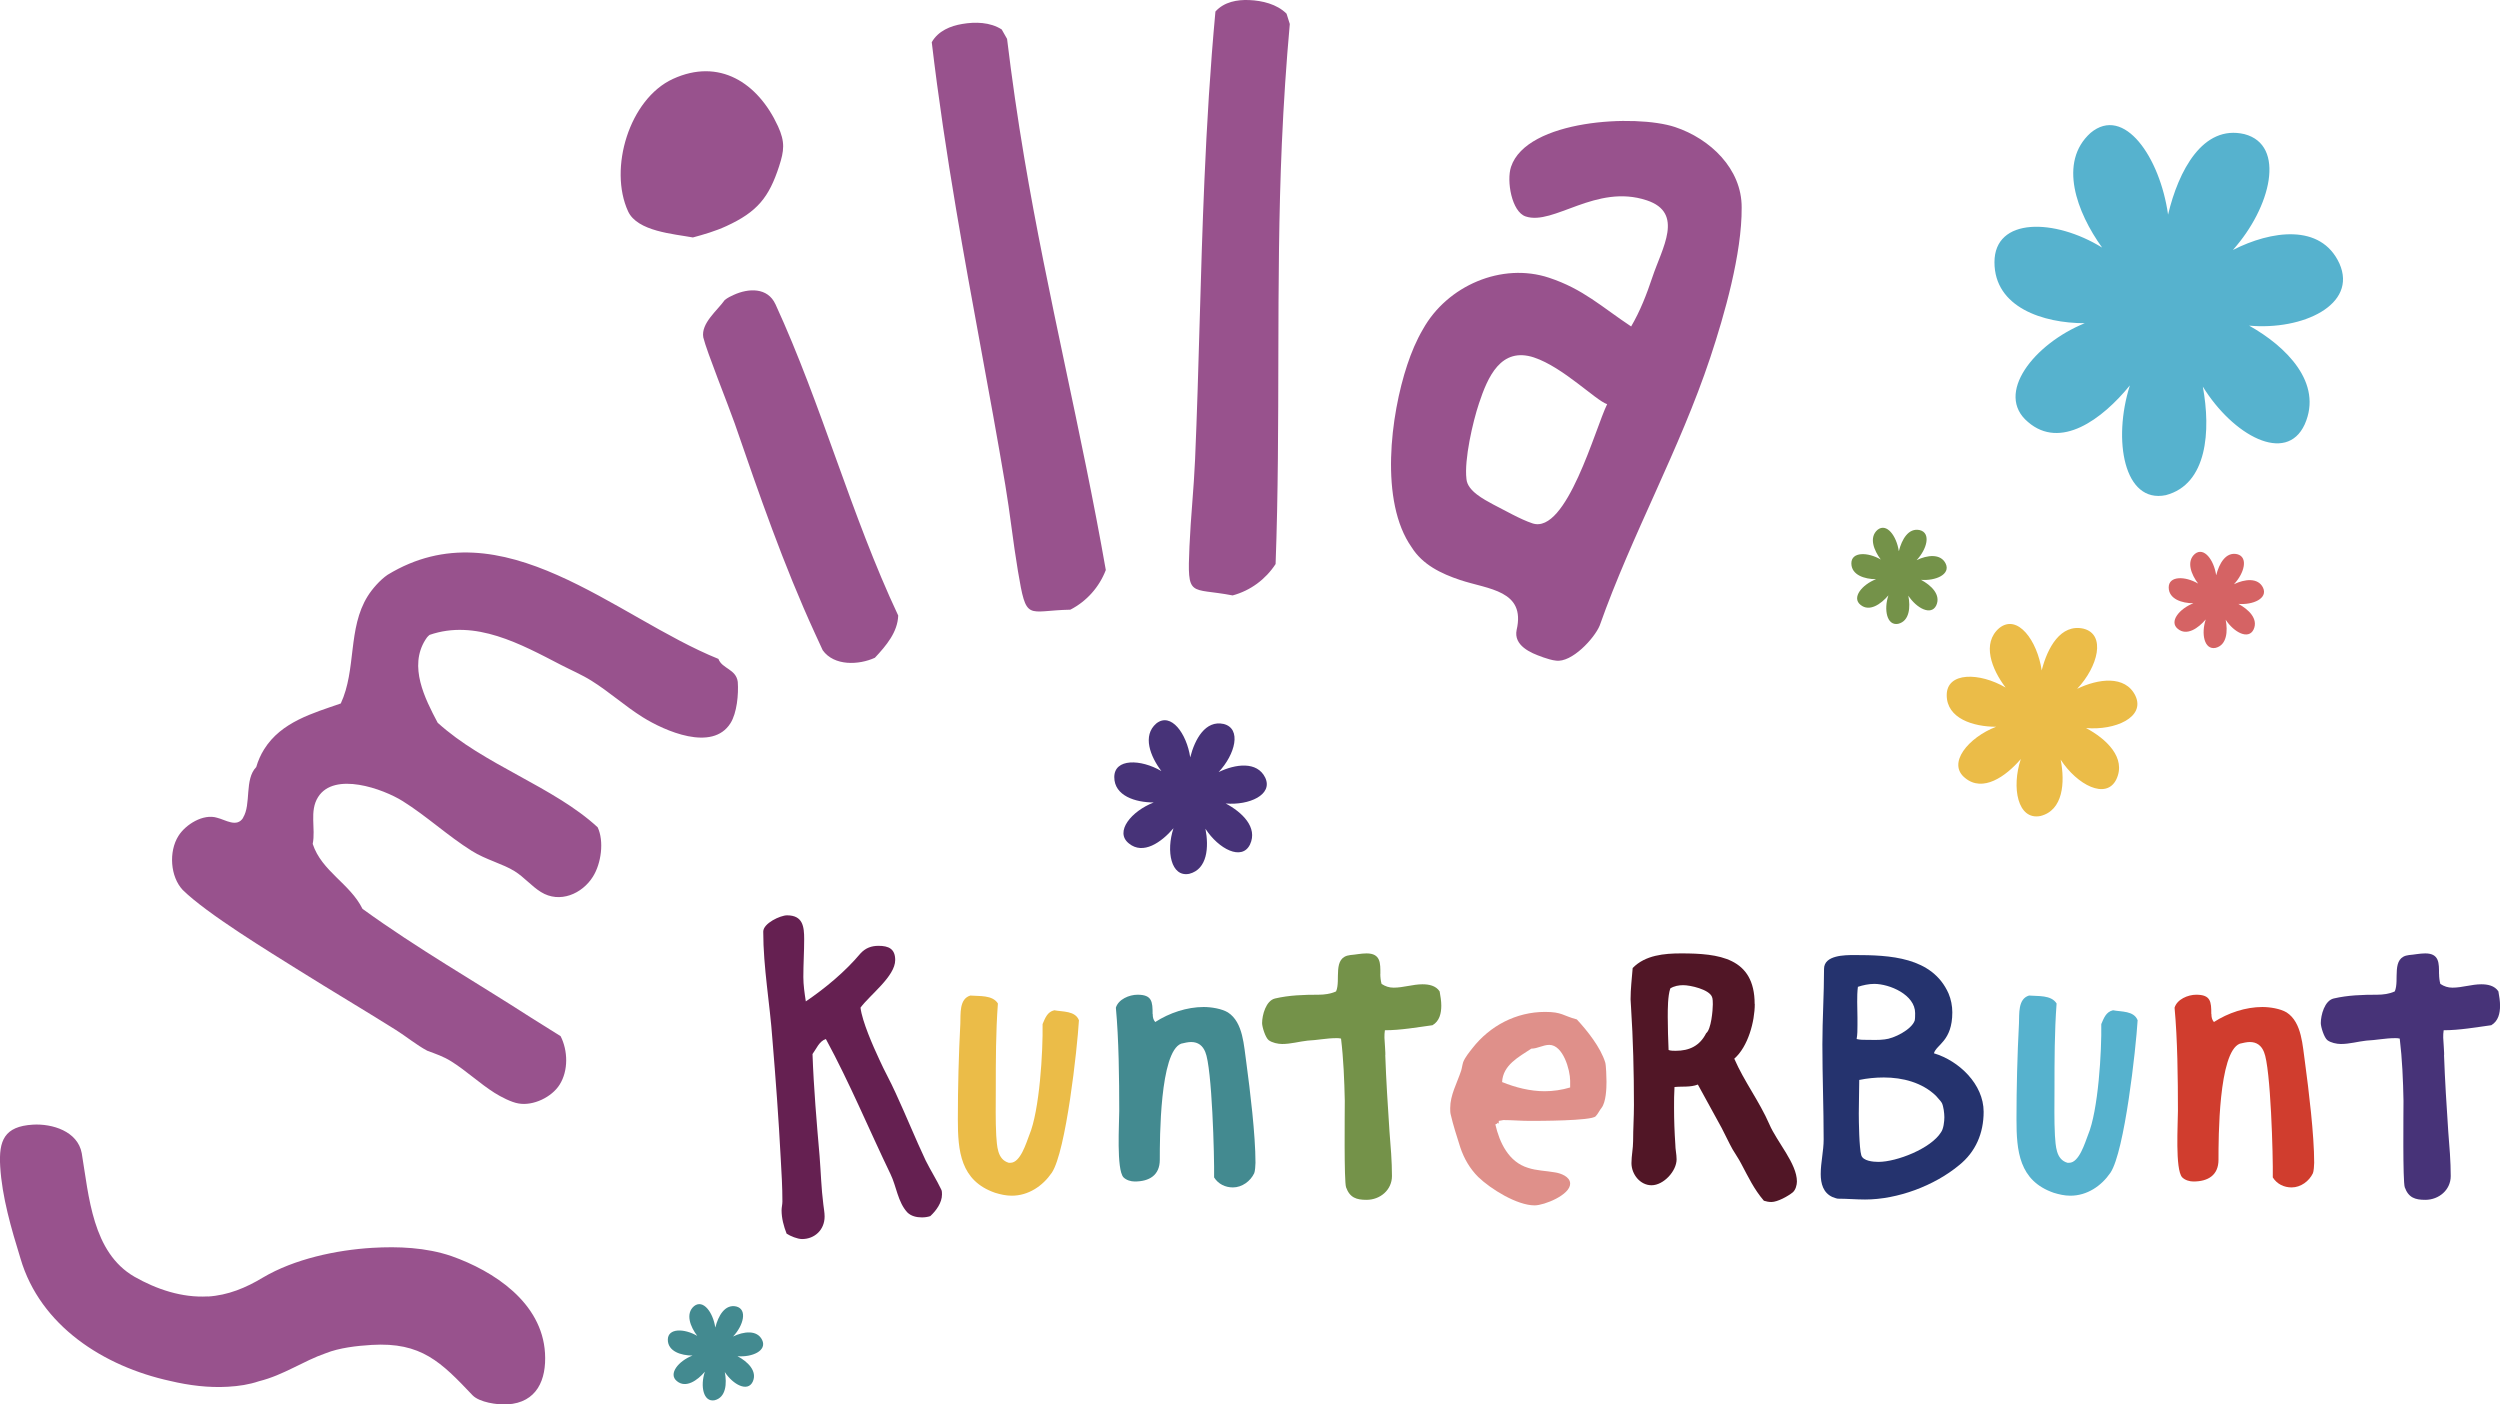
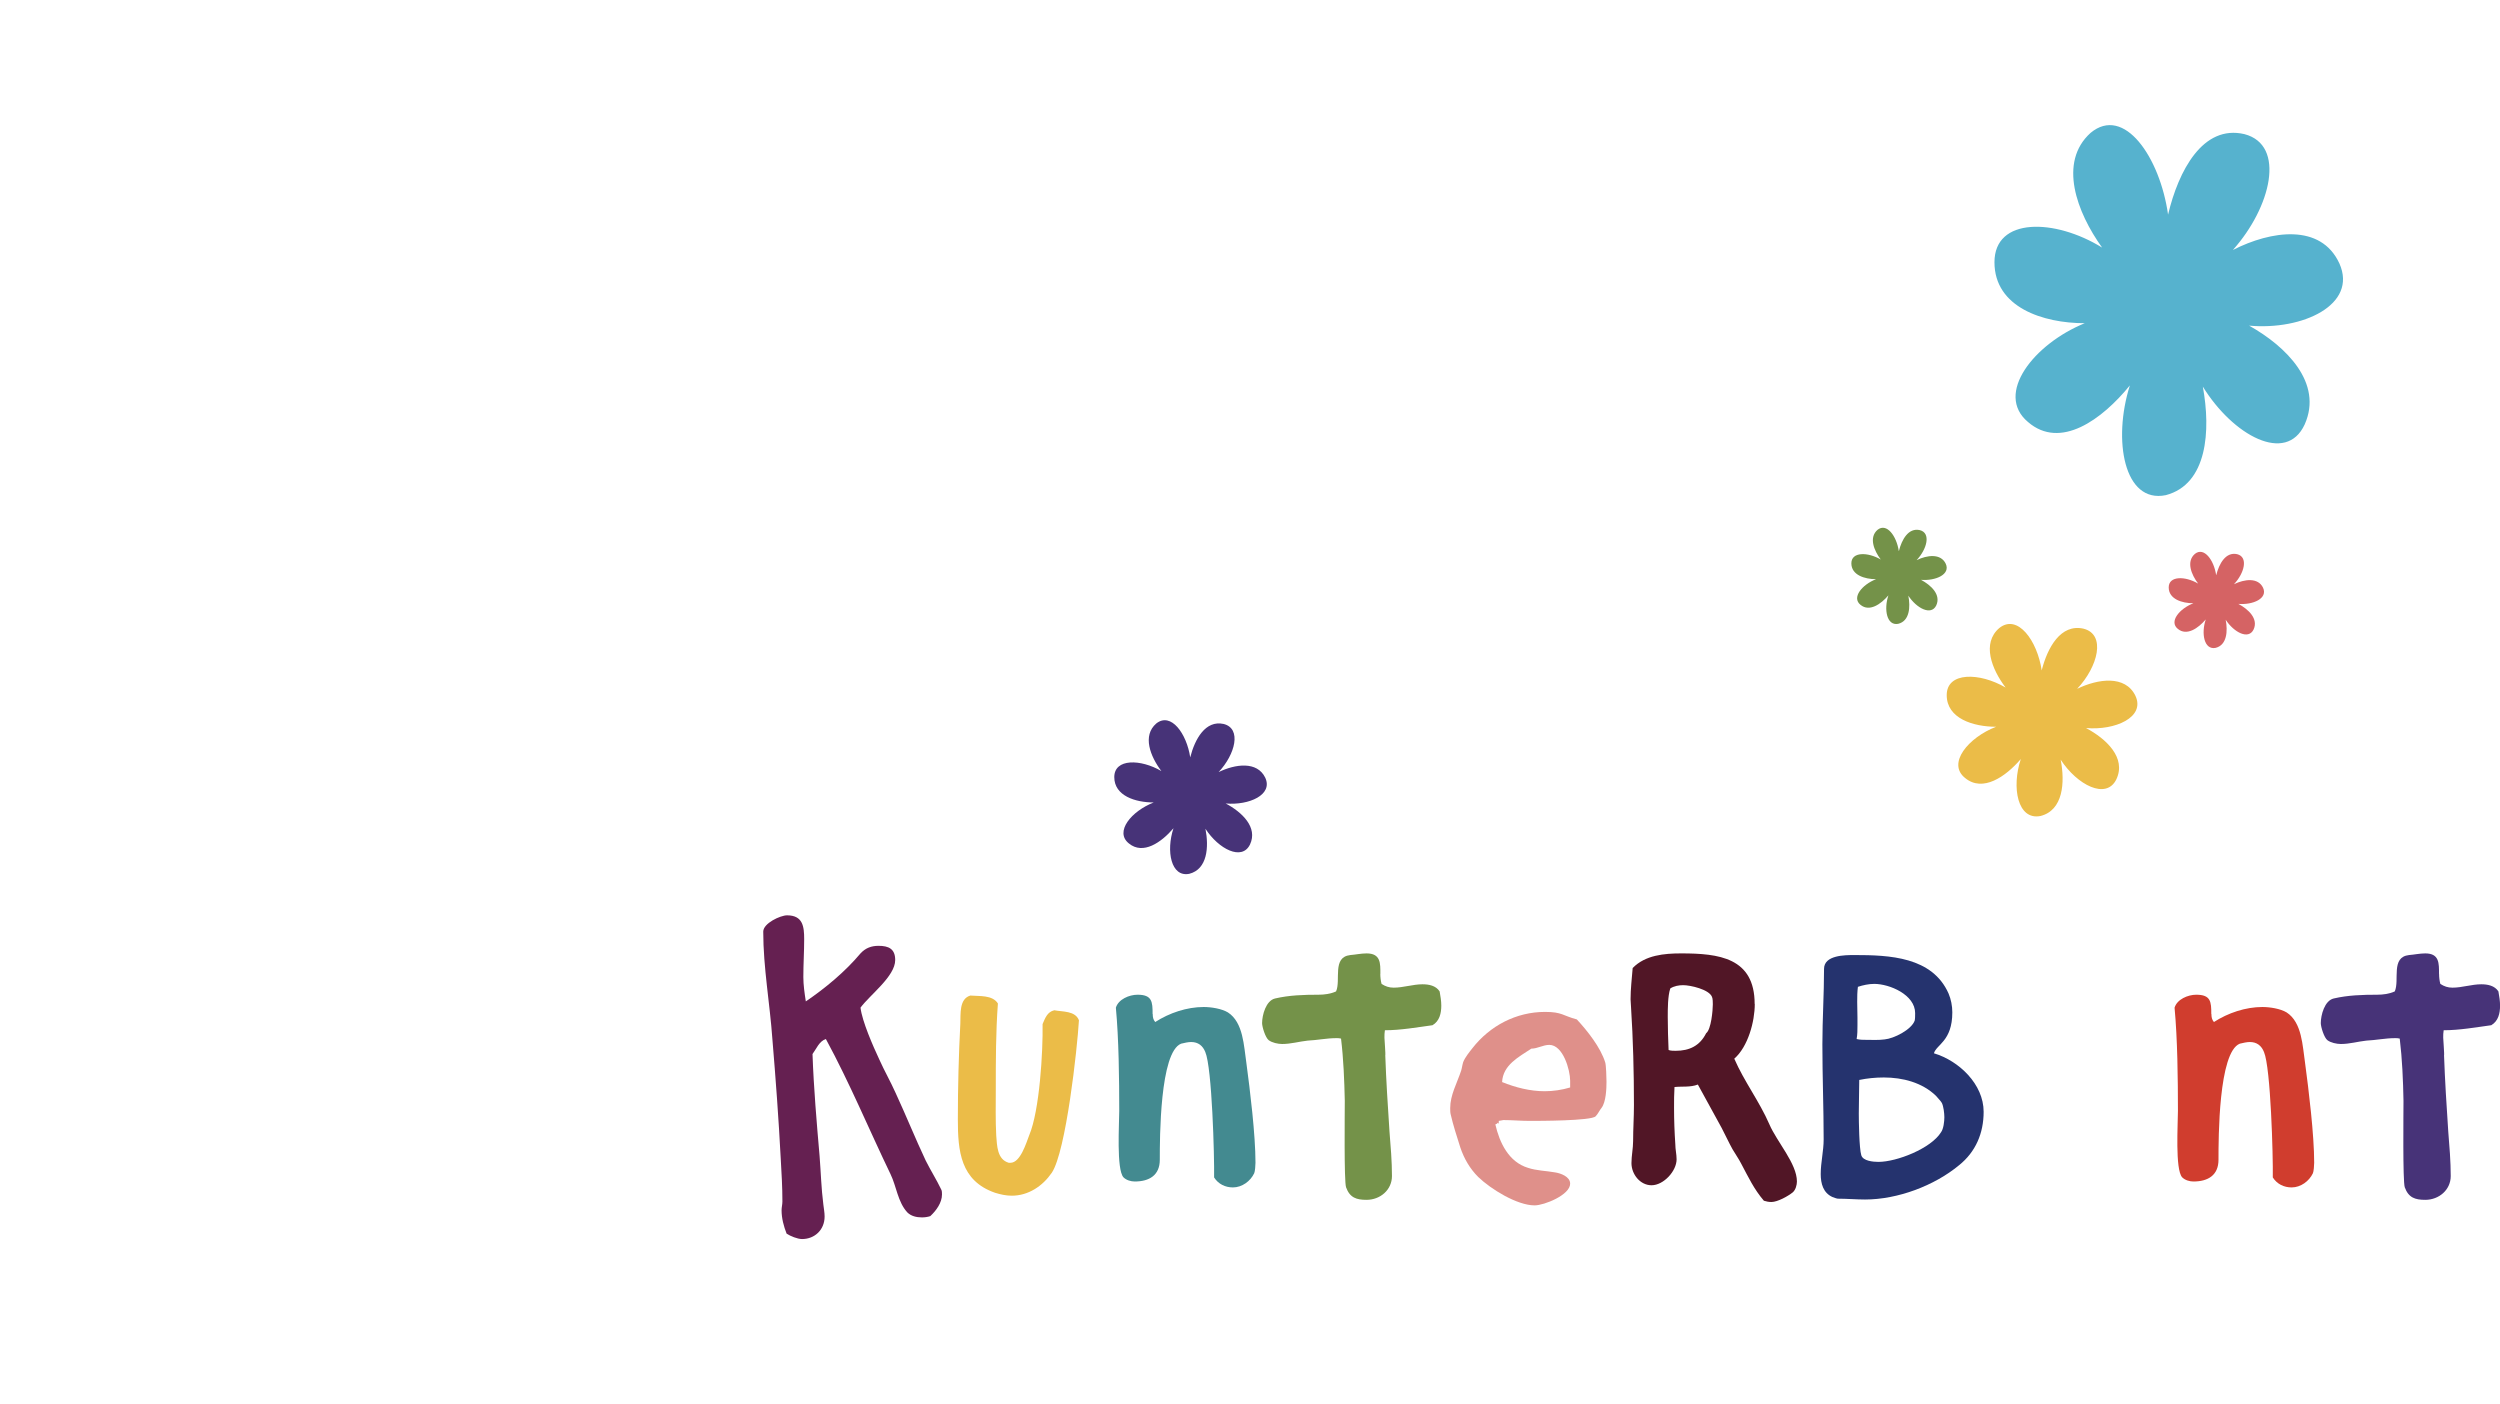
<svg xmlns="http://www.w3.org/2000/svg" id="Ebene_1" data-name="Ebene 1" viewBox="0 0 392.7 220.61">
  <defs>
    <style>
      .cls-1 {
        fill: #df908a;
      }

      .cls-1, .cls-2, .cls-3, .cls-4, .cls-5, .cls-6, .cls-7, .cls-8, .cls-9, .cls-10, .cls-11, .cls-12 {
        stroke-width: 0px;
      }

      .cls-2 {
        fill: #25336e;
      }

      .cls-3 {
        fill: #56b2ce;
      }

      .cls-4 {
        fill: #438a90;
      }

      .cls-5 {
        fill: #749249;
      }

      .cls-6 {
        fill: #98528d;
      }

      .cls-7 {
        fill: #511626;
      }

      .cls-8 {
        fill: #d56364;
      }

      .cls-9 {
        fill: #652051;
      }

      .cls-10 {
        fill: #473378;
      }

      .cls-11 {
        fill: #ebbc48;
      }

      .cls-12 {
        fill: #d03d2e;
      }
    </style>
  </defs>
  <path class="cls-3" d="m340.56,33.71c1.64-6.9,5.46-14.18,12-12.64,6.55,1.72,4.18,11.49-1.82,18.2,6-3.06,13.82-4.21,16.73,2.11,2.91,6.51-5.82,10.54-14.18,9.77,5.82,3.26,11.64,9,8.73,15.52-2.91,6.32-11.28,1.72-16-5.94,1.27,6.9.73,15.33-5.82,17.05-6.55,1.34-8.37-8.62-5.64-17.24-4.37,5.37-10.91,10.15-16,5.75-5.27-4.41.91-12.26,8.91-15.52-6.55,0-14.18-2.49-14.18-9.58s9.46-6.9,16.91-2.3c-4-5.56-6.91-13.41-1.82-18.01,5.27-4.41,10.91,3.83,12.18,12.83h0Z" />
  <path class="cls-11" d="m320.71,105.31c.9-3.58,2.98-7.36,6.56-6.56,3.58.9,2.29,5.97-.99,9.45,3.28-1.59,7.56-2.19,9.15,1.09,1.59,3.38-3.18,5.47-7.76,5.07,3.18,1.69,6.36,4.67,4.77,8.05-1.59,3.28-6.17.89-8.75-3.08.7,3.58.4,7.96-3.18,8.85-3.58.7-4.57-4.48-3.08-8.95-2.39,2.78-5.97,5.27-8.75,2.98-2.88-2.29.5-6.36,4.87-8.05-3.58,0-7.76-1.29-7.76-4.97s5.17-3.58,9.25-1.19c-2.19-2.88-3.78-6.96-.99-9.35,2.88-2.29,5.97,1.99,6.66,6.66h0Z" />
  <path class="cls-8" d="m348.13,90.33c.45-1.79,1.49-3.68,3.28-3.28,1.79.45,1.14,2.98-.5,4.72,1.64-.8,3.78-1.09,4.57.55.79,1.69-1.59,2.73-3.88,2.54,1.59.85,3.18,2.34,2.39,4.03-.8,1.64-3.08.45-4.38-1.54.35,1.79.2,3.98-1.59,4.42-1.79.35-2.29-2.24-1.54-4.47-1.19,1.39-2.98,2.64-4.38,1.49-1.44-1.14.25-3.18,2.44-4.03-1.79,0-3.88-.65-3.88-2.49s2.59-1.79,4.62-.6c-1.09-1.44-1.89-3.48-.5-4.67,1.44-1.14,2.98.99,3.33,3.33h0Z" />
  <path class="cls-5" d="m298.28,86.55c.45-1.79,1.49-3.68,3.28-3.28,1.79.45,1.14,2.98-.5,4.72,1.64-.8,3.78-1.09,4.57.55.8,1.69-1.59,2.73-3.88,2.54,1.59.85,3.18,2.34,2.39,4.03-.8,1.64-3.08.45-4.38-1.54.35,1.79.2,3.98-1.59,4.42-1.79.35-2.29-2.24-1.54-4.47-1.19,1.39-2.98,2.64-4.38,1.49-1.44-1.14.25-3.18,2.44-4.03-1.79,0-3.88-.65-3.88-2.49s2.58-1.79,4.62-.6c-1.09-1.44-1.89-3.48-.5-4.67,1.44-1.14,2.98.99,3.33,3.33h0Z" />
  <path class="cls-10" d="m186.96,118.97c.72-2.86,2.39-5.89,5.25-5.25,2.86.72,1.83,4.77-.79,7.56,2.62-1.27,6.04-1.75,7.32.87,1.27,2.7-2.55,4.38-6.21,4.06,2.55,1.35,5.09,3.74,3.82,6.44-1.27,2.62-4.93.72-7-2.47.56,2.86.32,6.36-2.55,7.08-2.86.56-3.66-3.58-2.47-7.16-1.91,2.23-4.77,4.22-7,2.39-2.31-1.83.4-5.09,3.9-6.44-2.86,0-6.2-1.03-6.2-3.98s4.14-2.86,7.4-.95c-1.75-2.31-3.02-5.57-.8-7.48,2.31-1.83,4.77,1.59,5.33,5.33h0Z" />
-   <path class="cls-4" d="m112.37,208.5c.45-1.79,1.49-3.68,3.28-3.28,1.79.45,1.14,2.98-.5,4.72,1.64-.8,3.78-1.09,4.57.55.8,1.69-1.59,2.74-3.88,2.54,1.59.84,3.18,2.34,2.39,4.03-.8,1.64-3.08.45-4.38-1.54.35,1.79.2,3.98-1.59,4.43-1.79.35-2.29-2.24-1.54-4.48-1.19,1.39-2.98,2.63-4.38,1.49-1.44-1.14.25-3.18,2.44-4.03-1.79,0-3.88-.65-3.88-2.49s2.58-1.79,4.62-.6c-1.09-1.44-1.89-3.48-.5-4.67,1.44-1.14,2.98.99,3.33,3.33h0Z" />
-   <path class="cls-10" d="m383.12,152.97c0-1.64.07-3.21-2.16-3.21-.85,0-1.77.2-2.56.26-2.89.33-1.44,3.94-2.23,5.71-.85.39-1.84.52-2.76.52-2.3,0-4.59.07-6.83.59-1.44.33-2.03,2.62-2.03,3.87,0,.59.52,2.3,1.05,2.69.52.39,1.44.59,2.1.59,1.38,0,2.69-.39,4-.53,1.51-.07,3.02-.39,4.53-.39.26,0,.46,0,.72.07.39,3.22.53,6.56.59,9.78,0,1.77-.13,12.6.2,13.58.59,1.64,1.64,1.97,3.22,1.97,2.16,0,4-1.57,4-3.74,0-2.3-.2-4.66-.39-7.02-.26-3.94-.52-7.94-.66-11.94.07-.07-.13-2.49-.13-2.76,0-.39,0-.79.07-1.18,2.49,0,5.05-.46,7.48-.79,1.12-.66,1.38-1.9,1.38-3.08,0-.72-.13-1.51-.26-2.23-.59-.92-1.71-1.12-2.69-1.12-1.51,0-3.02.53-4.53.53-.72,0-1.31-.2-1.9-.59-.13-.46-.2-1.05-.2-1.58h0Z" />
+   <path class="cls-10" d="m383.12,152.97c0-1.64.07-3.21-2.16-3.21-.85,0-1.77.2-2.56.26-2.89.33-1.44,3.94-2.23,5.71-.85.39-1.84.52-2.76.52-2.3,0-4.59.07-6.83.59-1.44.33-2.03,2.62-2.03,3.87,0,.59.52,2.3,1.05,2.69.52.39,1.44.59,2.1.59,1.38,0,2.69-.39,4-.53,1.51-.07,3.02-.39,4.53-.39.26,0,.46,0,.72.07.39,3.22.53,6.56.59,9.78,0,1.77-.13,12.6.2,13.58.59,1.64,1.64,1.97,3.22,1.97,2.16,0,4-1.57,4-3.74,0-2.3-.2-4.66-.39-7.02-.26-3.94-.52-7.94-.66-11.94.07-.07-.13-2.49-.13-2.76,0-.39,0-.79.07-1.18,2.49,0,5.05-.46,7.48-.79,1.12-.66,1.38-1.9,1.38-3.08,0-.72-.13-1.51-.26-2.23-.59-.92-1.71-1.12-2.69-1.12-1.51,0-3.02.53-4.53.53-.72,0-1.31-.2-1.9-.59-.13-.46-.2-1.05-.2-1.58Z" />
  <path class="cls-12" d="m347.35,159.27c0-1.9-.07-3.02-2.36-3.02-1.31,0-3.02.72-3.41,2.04.46,4.92.53,11.16.53,16.21,0,1.97-.46,9.19.66,10.43.46.46,1.18.66,1.77.66,2.3,0,3.94-.99,3.94-3.41,0-3.35,0-16.93,3.35-18.24.53-.13,1.12-.26,1.57-.26,1.12,0,1.84.59,2.23,1.58,1.05,2.43,1.44,16.4,1.38,19.69.66,1.05,1.77,1.57,2.95,1.57,1.44,0,2.76-.98,3.35-2.23.13-.26.2-1.31.2-1.64,0-4.4-.85-11.35-1.44-15.75-.39-2.56-.46-6.3-2.89-7.87-.98-.59-2.62-.85-3.81-.85-2.62,0-5.38.92-7.61,2.36-.33-.39-.39-.79-.39-1.25h0Z" />
-   <path class="cls-3" d="m323.05,157.63c-.85-1.38-2.95-1.12-4.33-1.25-1.77.53-1.51,2.89-1.58,4.4-.26,4.99-.39,10.04-.39,15.03s.39,9.65,5.84,11.55c.85.26,1.71.46,2.62.46,2.62,0,4.86-1.51,6.3-3.61,2.23-3.35,4-19.49,4.27-23.95-.59-1.51-2.56-1.31-3.87-1.57-1.11.26-1.44,1.25-1.84,2.17.07,4.27-.46,13.58-2.1,17.46-.46,1.18-1.38,4.33-2.95,4.33h-.26c-1.84-.53-1.84-2.69-1.97-4.27-.13-2.43-.07-4.92-.07-7.35,0-4.46,0-8.92.33-13.39h0Z" />
  <path class="cls-2" d="m306.67,159.01c0-.98-.2-2.03-.59-2.95-2.56-5.78-9.32-6.04-14.77-6.04-1.51,0-4.79,0-4.79,2.17,0,3.94-.26,7.94-.26,11.88,0,4.99.2,9.97.2,14.9,0,1.84-.46,3.61-.46,5.45,0,1.51.39,2.95,1.84,3.61.13.06.72.26.85.26,1.44,0,2.89.13,4.27.13,5.12,0,10.89-2.17,14.76-5.38,2.63-2.1,3.87-5.05,3.87-8.4,0-4.33-3.87-8.01-7.81-9.19.39-1.38,2.89-1.9,2.89-6.43h0Zm-14.83-4c.79-.26,1.71-.46,2.56-.46,2.43,0,6.43,1.71,6.43,4.59,0,.33,0,.92-.07,1.18-.52,1.44-3.28,2.82-4.72,2.95-.92.13-1.97.07-2.89.07-.52,0-.98,0-1.51-.13.13-.72.13-1.44.13-2.17v-1.18c0-1.64-.13-3.28.07-4.86h0Zm.2,14.63c1.25-.26,2.56-.39,3.87-.39,2.95,0,6.04.79,8.2,2.89.2.26.79.85.92,1.12.26.52.39,1.64.39,2.23,0,.66-.13,1.84-.52,2.36-1.58,2.56-6.96,4.66-9.84,4.66-.79,0-2.43-.13-2.69-1.05-.33-1.05-.39-5.32-.39-6.56,0-1.77.07-3.48.07-5.25h0Z" />
  <path class="cls-7" d="m275.62,157.7c0-7.28-5.64-7.94-11.55-7.94-2.62,0-5.64.26-7.61,2.3-.13,1.64-.33,3.28-.33,4.92,0,.39.07.79.07,1.18.33,5.12.46,10.3.46,15.42,0,1.9-.13,3.74-.13,5.64,0,1.18-.26,2.3-.26,3.48,0,1.77,1.38,3.48,3.15,3.48,1.9,0,3.94-2.23,3.94-4.07,0-.79-.2-1.57-.2-2.36-.13-1.9-.2-3.81-.2-5.78,0-1.05,0-2.16.07-3.22,1.18-.13,2.49.07,3.67-.39l3.74,6.82c.59,1.12,1.12,2.3,1.71,3.35.46.79.98,1.51,1.38,2.3,1.12,2.1,1.97,3.94,3.54,5.78.39.13.79.2,1.18.2.98,0,2.62-.92,3.35-1.51.46-.39.66-1.18.66-1.71,0-2.82-3.15-6.23-4.33-8.99-1.57-3.61-3.94-6.69-5.51-10.3,2.17-1.9,3.22-5.84,3.22-8.6h0Zm-13.26-2.43c.59-.39,1.38-.52,2.03-.52,1.12,0,4.07.66,4.53,1.84.13.26.13.92.13,1.18,0,.92-.26,3.94-1.05,4.53-.99,1.97-2.62,2.76-4.79,2.76-.26,0-.85,0-1.11-.13-.07-1.71-.13-3.48-.13-5.18,0-1.25,0-3.28.39-4.46h0Z" />
  <path class="cls-1" d="m235.42,176.07c.13,0,.66-.13.72-.13,1.38,0,2.76.13,4.13.13s9.71,0,10.37-.72c.39-.39.59-.92.92-1.31.72-.92.79-3.08.79-4.13,0-.52-.06-2.62-.2-3.02-.72-2.36-2.82-4.99-4.46-6.76-2.23-.59-2.3-1.18-4.99-1.18-4.53,0-8.66,2.17-11.42,5.71-.46.59-1.12,1.38-1.44,2.17-.13.39-.2.98-.33,1.38-.66,1.97-1.71,3.81-1.71,5.84,0,.33,0,.72.07.98.39,1.71.99,3.54,1.51,5.19.59,1.77,1.51,3.35,2.82,4.66,1.97,1.9,6.1,4.46,8.86,4.46,1.51,0,5.58-1.64,5.58-3.41,0-1.12-1.51-1.64-2.36-1.77-1.44-.26-2.89-.26-4.27-.72-3.02-.92-4.46-3.94-5.12-6.82.07,0,.13-.07.13-.07h.07l.2-.2c0,.07,0,.13.07.13s.07-.26.07-.39h0Zm7.94-11.94c2.17,0,3.28,3.94,3.28,5.64v1.05c-1.31.39-2.69.59-4,.59-2.3,0-4.59-.59-6.69-1.44.13-2.69,2.62-3.94,4.59-5.25.98,0,1.84-.59,2.82-.59h0Z" />
  <path class="cls-5" d="m216.83,152.97c0-1.64.07-3.21-2.17-3.21-.85,0-1.77.2-2.56.26-2.89.33-1.44,3.94-2.23,5.71-.85.39-1.84.52-2.76.52-2.3,0-4.59.07-6.82.59-1.44.33-2.04,2.62-2.04,3.87,0,.59.52,2.3,1.05,2.69.53.39,1.44.59,2.1.59,1.38,0,2.69-.39,4-.53,1.51-.07,3.02-.39,4.53-.39.26,0,.46,0,.72.07.39,3.22.52,6.56.59,9.78,0,1.77-.13,12.6.2,13.58.59,1.64,1.64,1.97,3.21,1.97,2.17,0,4-1.57,4-3.74,0-2.3-.2-4.66-.39-7.02-.26-3.94-.52-7.94-.66-11.94.07-.07-.13-2.49-.13-2.76,0-.39,0-.79.07-1.18,2.49,0,5.05-.46,7.48-.79,1.12-.66,1.38-1.9,1.38-3.08,0-.72-.13-1.51-.26-2.23-.59-.92-1.71-1.12-2.69-1.12-1.51,0-3.02.53-4.53.53-.72,0-1.31-.2-1.9-.59-.13-.46-.2-1.05-.2-1.58h0Z" />
  <path class="cls-4" d="m181.05,159.27c0-1.9-.07-3.02-2.36-3.02-1.31,0-3.02.72-3.41,2.04.46,4.92.53,11.16.53,16.21,0,1.97-.46,9.19.66,10.43.46.46,1.18.66,1.77.66,2.3,0,3.94-.99,3.94-3.41,0-3.35,0-16.93,3.35-18.24.53-.13,1.11-.26,1.57-.26,1.12,0,1.84.59,2.23,1.58,1.05,2.43,1.44,16.4,1.38,19.69.66,1.05,1.77,1.57,2.95,1.57,1.44,0,2.76-.98,3.35-2.23.13-.26.2-1.31.2-1.64,0-4.4-.85-11.35-1.44-15.75-.39-2.56-.46-6.3-2.89-7.87-.98-.59-2.62-.85-3.81-.85-2.62,0-5.38.92-7.61,2.36-.33-.39-.39-.79-.39-1.25h0Z" />
  <path class="cls-11" d="m156.75,157.63c-.85-1.38-2.95-1.12-4.33-1.25-1.77.53-1.51,2.89-1.57,4.4-.26,4.99-.39,10.04-.39,15.03s.39,9.65,5.84,11.55c.85.26,1.71.46,2.62.46,2.62,0,4.86-1.51,6.3-3.61,2.23-3.35,4-19.49,4.26-23.95-.59-1.51-2.56-1.31-3.87-1.57-1.12.26-1.44,1.25-1.84,2.17.07,4.27-.46,13.58-2.1,17.46-.46,1.18-1.38,4.33-2.95,4.33h-.26c-1.84-.53-1.84-2.69-1.97-4.27-.13-2.43-.07-4.92-.07-7.35,0-4.46,0-8.92.33-13.39h0Z" />
  <path class="cls-9" d="m126.19,153.43c0-1.97.13-3.94.13-5.91s-.2-3.74-2.69-3.74c-1.05,0-3.74,1.25-3.74,2.56,0,5.64,1.05,11.35,1.44,16.93.52,6.23.98,12.47,1.31,18.77.13,2.23.26,4.46.26,6.69,0,.46-.13.92-.13,1.38,0,1.25.33,2.49.79,3.67.59.39,1.71.85,2.43.85,1.97,0,3.54-1.44,3.54-3.54,0-.66-.13-1.25-.2-1.9-.33-2.56-.39-5.12-.59-7.61-.46-5.32-.92-10.63-1.11-16.01.59-.79,1.05-2.03,2.1-2.36,3.74,6.89,6.76,14.18,10.17,21.26.92,1.9,1.12,4.33,2.62,5.97.59.59,1.44.79,2.3.79.46,0,.92-.07,1.31-.2.92-.85,1.84-2.1,1.84-3.41,0-.2,0-.59-.13-.79-.72-1.51-1.64-2.95-2.43-4.53-1.64-3.48-3.09-7.09-4.73-10.63-.79-1.77-1.77-3.48-2.56-5.25-.98-2.1-2.69-5.97-2.95-8.14,1.51-2.04,5.45-4.92,5.45-7.48,0-1.77-1.05-2.23-2.62-2.23-1.11,0-2.03.33-2.82,1.18-2.43,2.89-5.51,5.45-8.6,7.55-.2-1.31-.39-2.56-.39-3.87h0Z" />
-   <path class="cls-6" d="m32.64,203.64c-4.05.24-8.06-1.12-11.52-3.09-6.62-3.82-7.15-12.65-8.28-19.41-.64-3.45-4.64-4.66-7.68-4.48-4.49.27-5.37,2.5-5.13,6.55.28,4.78,1.74,9.78,3.19,14.48,3.1,10.57,13.07,16.95,23.52,19.23,2.95.7,6.02,1.09,9.06.91,1.74-.1,3.32-.34,4.89-.87,3.87-.96,6.93-3.17,10.49-4.4,2.13-.85,4.87-1.16,7.19-1.3,7.82-.47,10.91,2.69,15.87,7.92,1.08,1.1,3.87,1.51,5.46,1.42,4.63-.28,6.16-3.86,5.91-8.05-.47-7.96-8.03-12.89-14.71-15.25-4-1.36-8.37-1.53-12.43-1.29-5.65.34-12.24,1.75-17.16,4.66-2.66,1.61-5.5,2.8-8.68,2.99h0Zm5.56-75.19c-1,1.6-2.77.32-4.11,0-2.15-.66-4.92,1.03-6.07,2.87-1.54,2.46-1.27,6.39.68,8.47,3.81,3.75,13.6,9.71,18.39,12.71,4.92,3.08,10.03,6.11,15.07,9.27,1.6,1,3.29,2.4,4.96,3.28,1.38.52,2.52.89,3.75,1.66,2.34,1.46,4.49,3.49,6.82,4.96.98.62,2.66,1.49,3.75,1.66,2.31.42,5.24-.99,6.47-2.96,1.39-2.21,1.3-5.35.15-7.61l-4.55-2.85c-8.9-5.74-17.98-10.92-26.57-17.15-1.96-3.97-6.41-5.89-7.82-10.2.49-2.43-.55-5.14.84-7.35,2.54-4.06,10.22-1.3,13.3.63,3.81,2.39,7.04,5.43,10.85,7.82,2.21,1.39,4.89,2.03,6.73,3.19,1.48.92,2.64,2.34,4.12,3.26,2.95,1.85,6.49.3,8.18-2.41,1.31-2.09,1.77-5.56.74-7.75-1.73-1.6-3.75-3.03-5.71-4.26-4.42-2.77-9.04-4.97-13.46-7.74-2.09-1.31-4.1-2.74-5.96-4.42-2.04-3.85-4.56-8.84-1.94-13.02.15-.25.31-.49.66-.78,7.21-2.5,14.33,1.44,20.66,4.72,1.55.8,3.3,1.55,4.78,2.48,2.83,1.77,5.22,3.96,8.05,5.73,3.44,2.15,10.94,5.48,13.79.93,1-1.6,1.28-4.5,1.14-6.47-.26-2.04-2.47-2.06-3.04-3.62-16.12-6.5-33.97-24.18-51.97-13.21-1.18.8-2.43,2.24-3.12,3.35-3.16,5.04-1.76,11.56-4.23,16.86-4.38,1.53-9.33,2.88-12.03,7.18-.54.86-.96,1.8-1.25,2.81-1.88,1.91-.76,5.86-2.07,7.95h0ZM121.8,47.78c-1.21-2.64-4.2-2.54-6.57-1.45-.4.18-.92.42-1.39.8-1.16,1.65-3.75,3.64-3.37,5.86.51,2.16,3.93,10.64,4.94,13.53,3.85,11.16,7.65,22.18,12.61,32.99l1.21,2.63c1.8,2.52,5.7,2.33,8.2,1.18,1.82-1.95,3.57-4.04,3.66-6.63-7.46-15.88-11.96-32.97-19.29-48.92h0Zm.4-27.96c-3.15-6.85-9.25-10.75-16.5-7.42-6.85,3.15-10.13,14.08-7.04,20.8,1.45,3.16,7.22,3.55,10.18,4.1,1.7-.46,3.54-.99,5.25-1.78,4.88-2.24,6.7-4.52,8.29-9.4.79-2.44.97-3.8-.18-6.3h0Zm35.15-15.19c-1.81-1.17-4.17-1.21-6.18-.87-1.86.31-3.79,1.08-4.81,2.87,1.04,8.8,2.36,17.55,3.83,26.27,2.43,14.45,5.29,28.82,7.72,43.27.75,4.43,1.21,8.92,1.98,13.49,1.37,8.15,1.34,6.24,8.24,6.11,2.57-1.32,4.55-3.56,5.57-6.23-3.8-21.72-9.15-43.02-12.81-64.76-1.06-6.29-1.95-12.47-2.7-18.67l-.84-1.48h0Zm44.74-2.48c-1.53-1.52-3.83-2.05-5.86-2.14-1.88-.08-3.93.27-5.31,1.8-.82,8.82-1.35,17.65-1.73,26.49-.64,14.63-.84,29.29-1.47,43.92-.19,4.49-.68,8.97-.88,13.61-.36,8.26.01,6.39,6.78,7.7,2.79-.75,5.19-2.53,6.75-4.93.81-22.03.02-43.99.98-66.01.28-6.38.69-12.6,1.25-18.82l-.51-1.62h0Zm40.2,101.07c.69.23,1.51.5,2.11.55,2.48.37,6.05-3.49,6.88-5.51,5.08-14.36,12.55-27.62,17.36-42.07,2.24-6.74,4.99-16.38,4.94-23.58.04-6.1-4.96-10.82-10.46-12.65-6.19-2.06-23.3-1.18-25.77,6.25-.73,2.2.1,7.06,2.3,7.79,4.4,1.47,11.05-5.19,19.03-2.53,5.92,1.97,2.39,7.52.88,12.06-.92,2.75-1.92,5.32-3.34,7.75-4.63-3.07-7.52-5.87-12.89-7.65-7.43-2.47-16.01,1.25-19.81,8.08-1.05,1.79-1.83,3.67-2.47,5.6-2.61,7.84-4.39,21.47.7,28.67,1.7,2.71,4.59,4.12,7.62,5.13,4.4,1.47,10.32,1.6,8.86,7.84-.5,2.43,2.16,3.62,4.08,4.26h0Zm-1.31-47.06c4.54,1.51,9.68,6.74,11.47,7.33-1.83,3.67-6.36,20.51-11.73,18.72-1.93-.64-4.36-2.06-6.19-2.98-1.42-.78-4.04-2.11-4.18-3.99-.37-3.03,1-8.99,1.97-11.88,1.37-4.13,3.43-8.94,8.67-7.2h0Z" />
</svg>